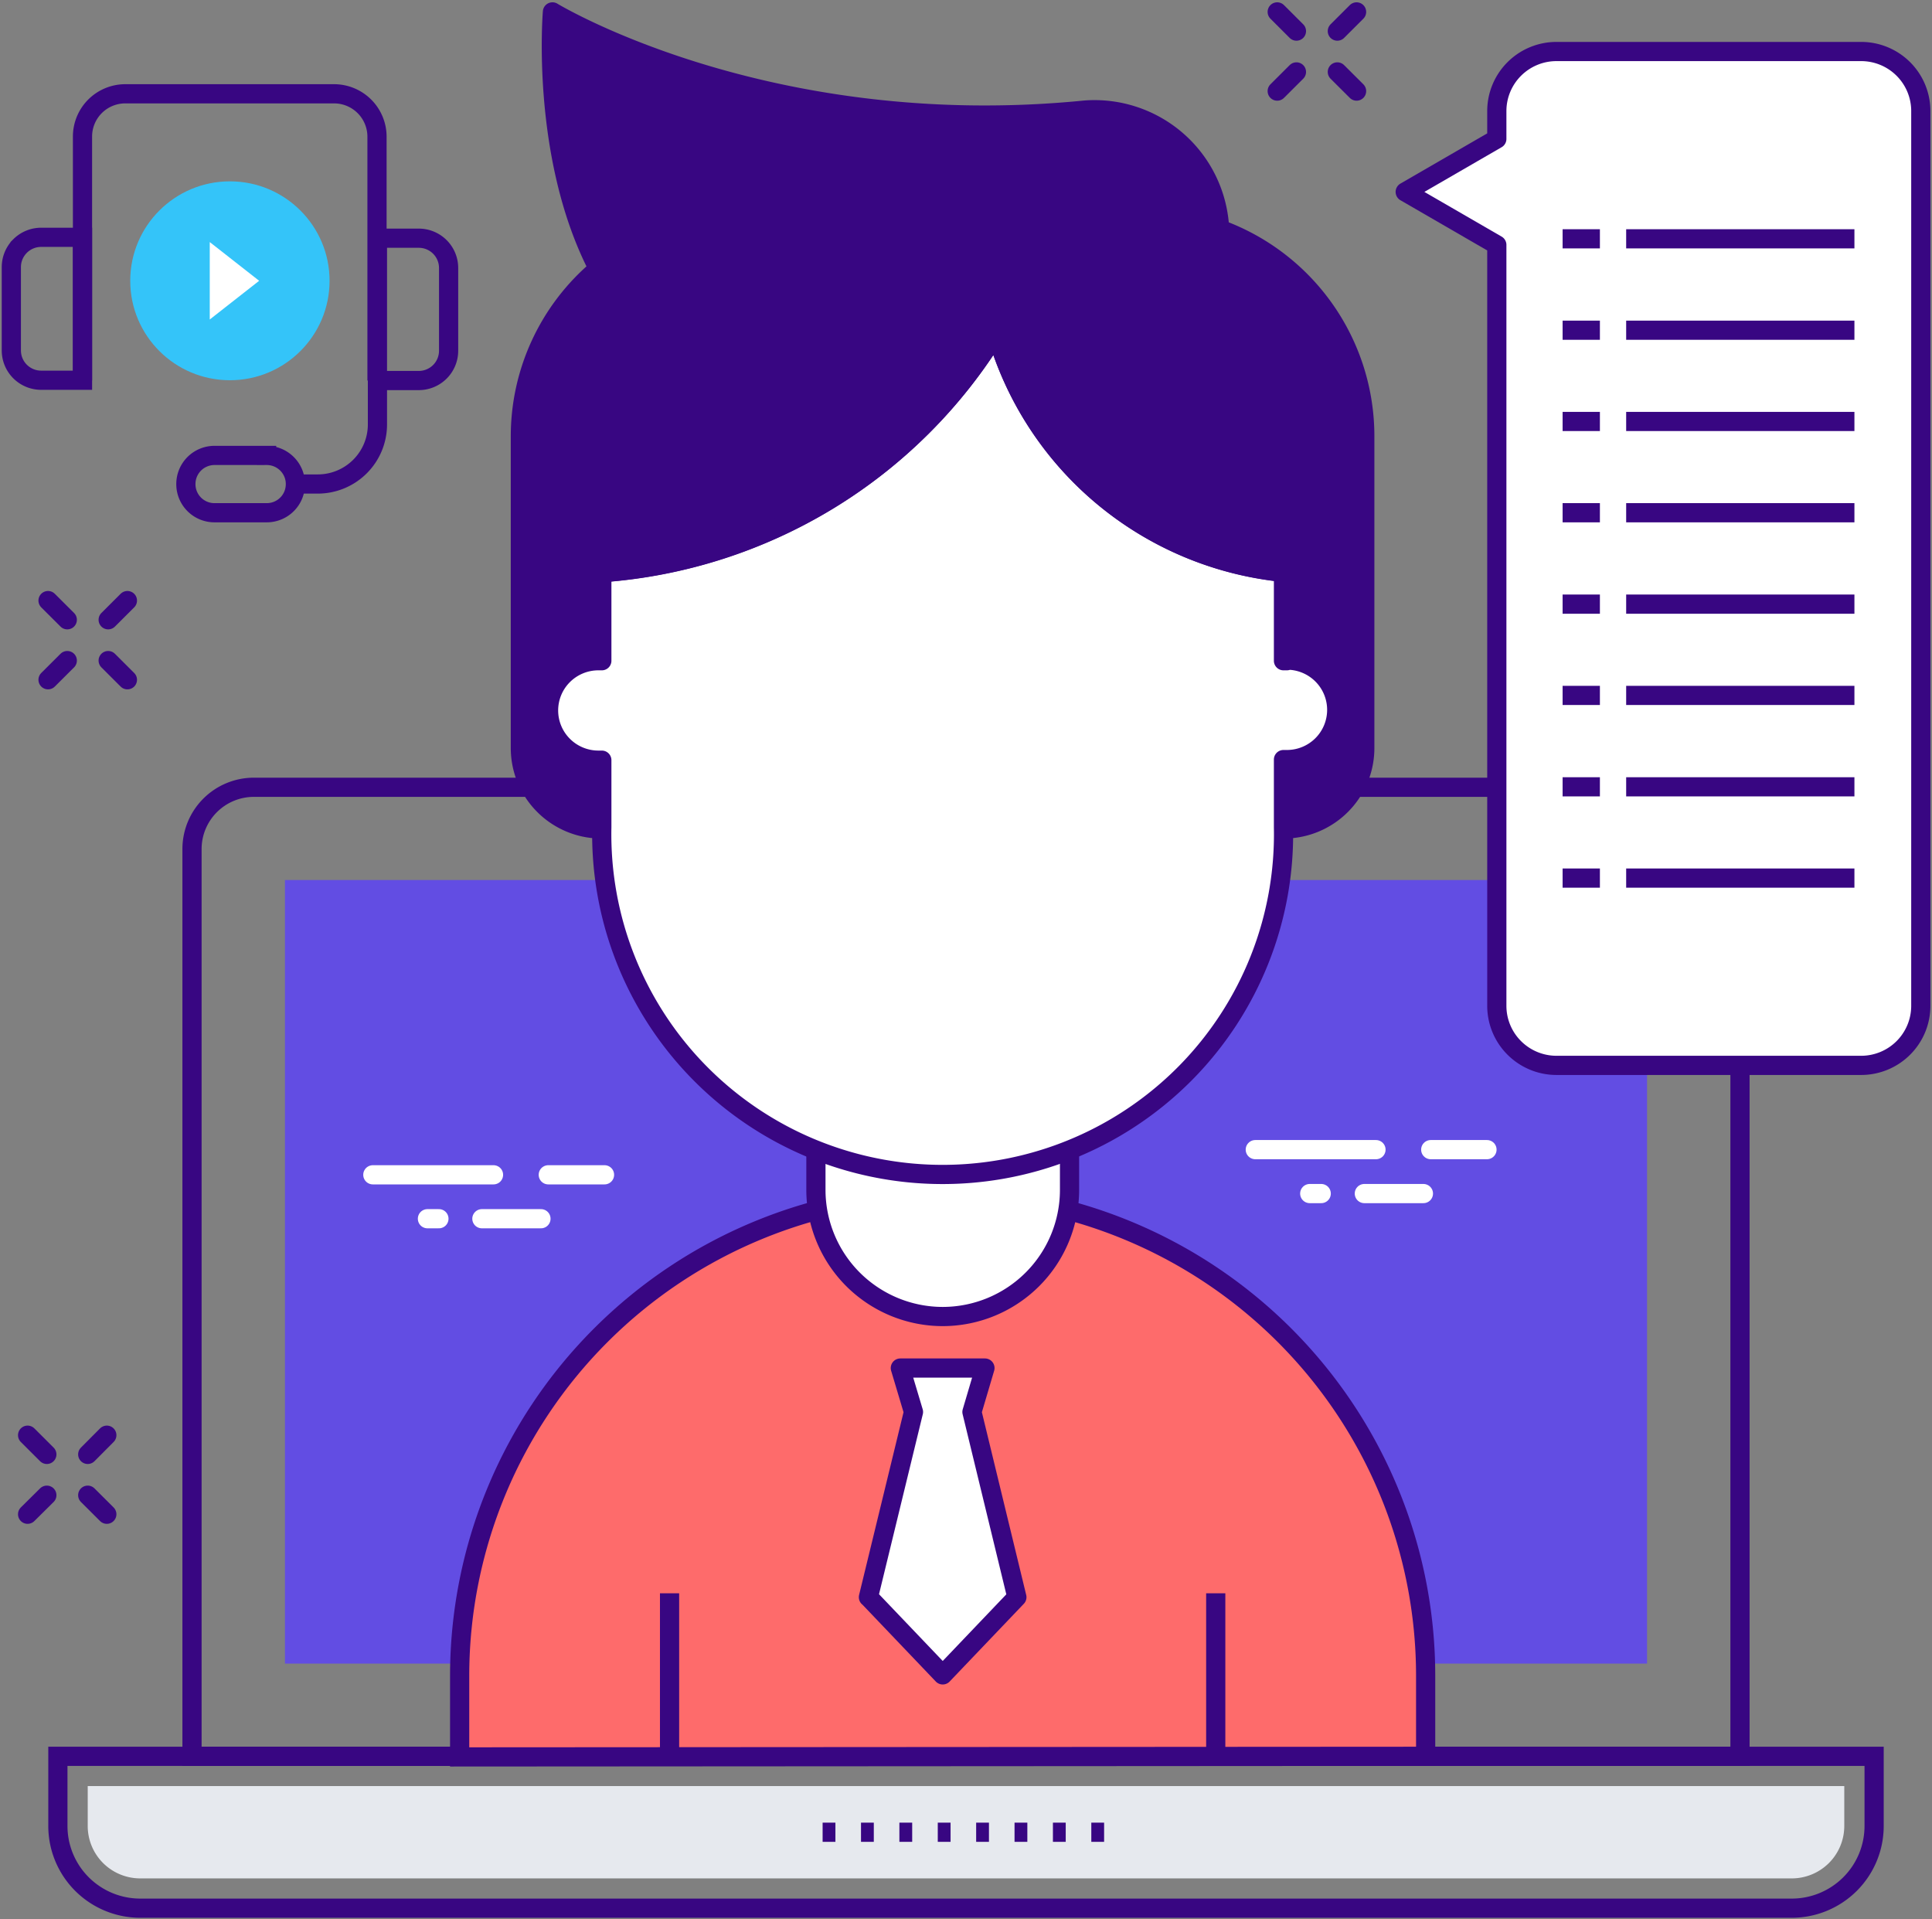
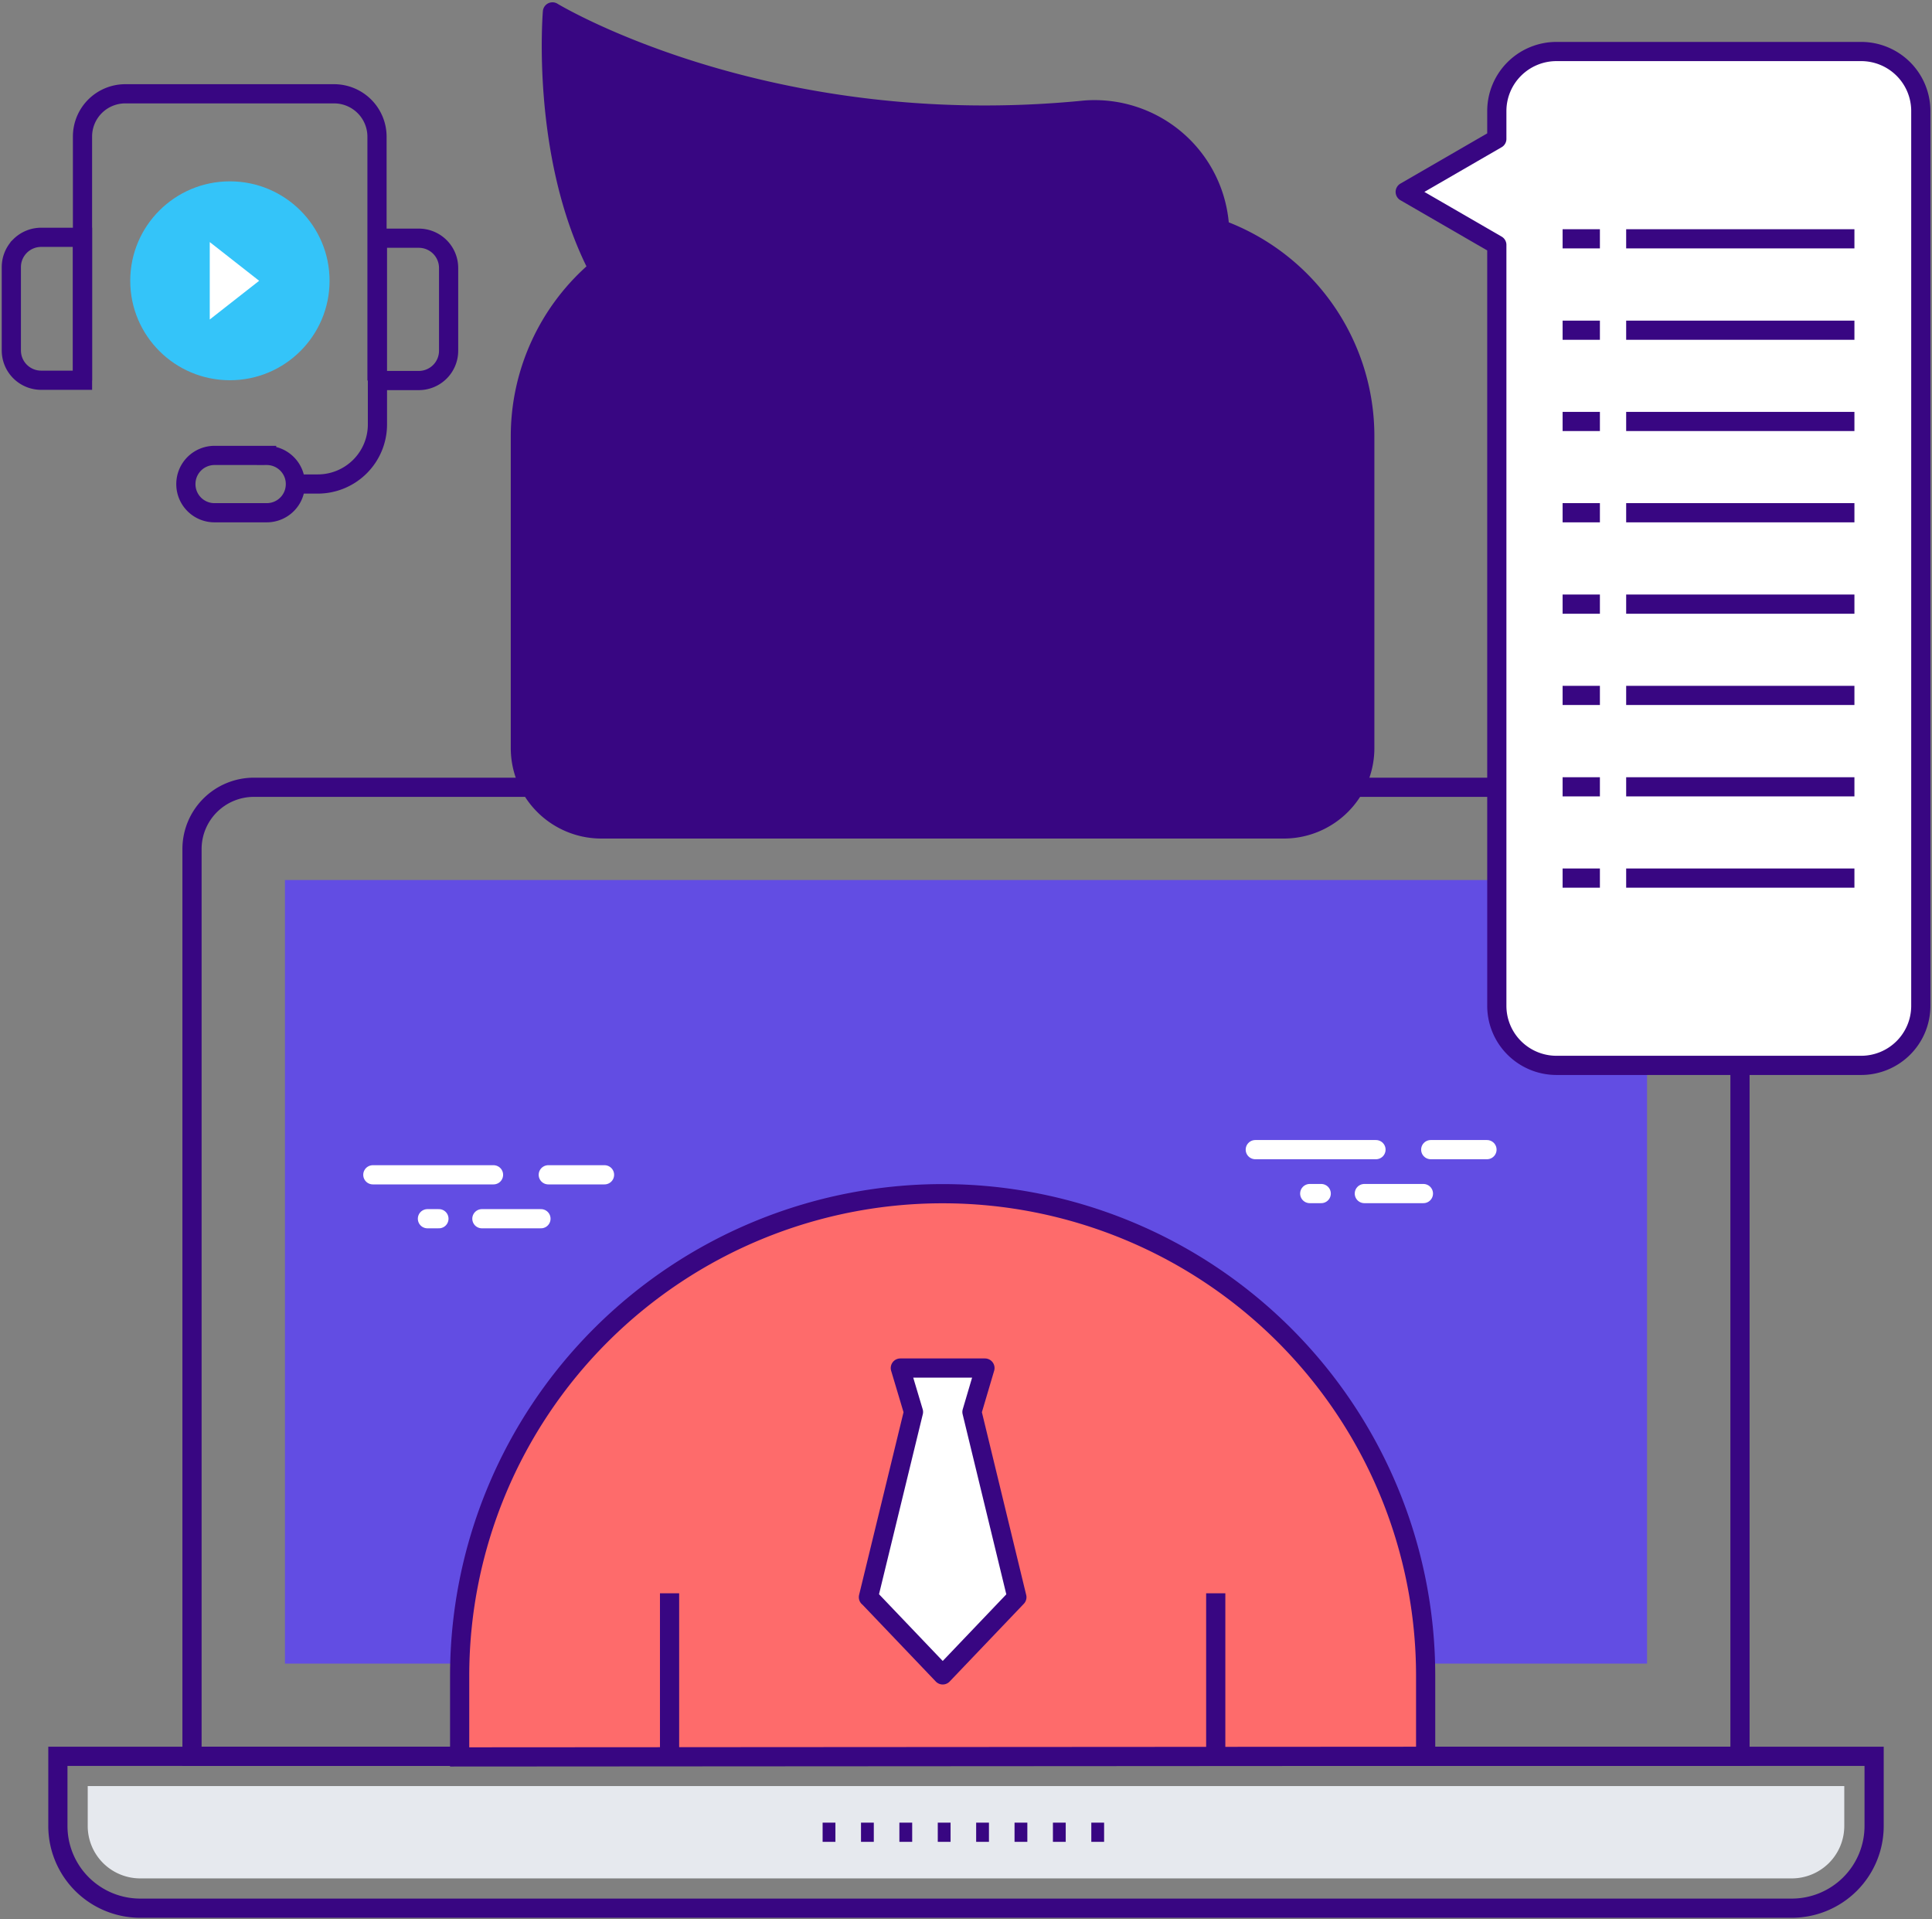
<svg xmlns="http://www.w3.org/2000/svg" fill="none" viewBox="0 0 151 150">
  <rect x="0" y="0" width="151" height="150" fill="#808080" stroke="none" />
  <path d="M6.448 29.74V10.67c0-.886.353-1.736.98-2.362a3.35 3.35 0 0 1 2.367-.978h16.324a3.362 3.362 0 0 1 2.363.982c.627.625.98 1.473.984 2.357v19.07M29.5 18.616h3.23c.619 0 1.212.245 1.65.682.437.436.682 1.028.682 1.645v6.47c0 .616-.245 1.208-.683 1.645a2.335 2.335 0 0 1-1.649.681H29.5V18.616Z" stroke="#380682" stroke-width="1.5" stroke-miterlimit="10" />
  <path d="M6.448 29.716h-3.23a2.335 2.335 0 0 1-1.649-.681 2.324 2.324 0 0 1-.683-1.646v-6.515c0-.618.246-1.21.683-1.646a2.334 2.334 0 0 1 1.65-.681h3.23v11.169Z" stroke="#380682" stroke-width="1.5" stroke-miterlimit="10" />
  <path d="M17.968 29.716c4.302 0 7.79-3.48 7.79-7.772 0-4.293-3.488-7.772-7.79-7.772s-7.789 3.48-7.789 7.772 3.487 7.772 7.79 7.772Z" fill="#34C4F9" />
  <path d="M16.394 18.919v6.05l3.86-3.025-3.86-3.025Z" fill="#fff" />
  <path d="M29.5 29.74v3.432a4.649 4.649 0 0 1-1.366 3.29 4.67 4.67 0 0 1-3.298 1.364h-1.714M20.837 40.071h-4.07a2.232 2.232 0 0 1-2.239-2.234 2.23 2.23 0 0 1 1.38-2.074c.272-.113.565-.171.86-.171h4.069a2.244 2.244 0 0 1 2.082 1.384c.113.273.17.566.168.861a2.23 2.23 0 0 1-1.39 2.068 2.243 2.243 0 0 1-.86.166ZM4.524 137.26v5.445c0 1.701.677 3.333 1.881 4.537a6.449 6.449 0 0 0 4.544 1.886h129.102a6.45 6.45 0 0 0 4.544-1.886 6.413 6.413 0 0 0 1.881-4.537v-5.445H4.524Z" stroke="#380682" stroke-width="1.5" stroke-miterlimit="10" />
  <path d="M10.95 146.8a4.111 4.111 0 0 1-2.896-1.203 4.092 4.092 0 0 1-1.198-2.892v-3.119h137.288v3.119a4.093 4.093 0 0 1-1.198 2.892 4.11 4.11 0 0 1-2.895 1.203H10.949Z" fill="#E6E9EE" />
  <path d="M15.007 66.355v70.904h120.986V66.355c0-1.28-.509-2.509-1.417-3.414a4.843 4.843 0 0 0-3.422-1.414H19.846a4.844 4.844 0 0 0-3.422 1.414 4.824 4.824 0 0 0-1.417 3.414Z" stroke="#380682" stroke-width="1.5" stroke-miterlimit="10" />
  <path d="M128.729 68.775H22.271v61.236h106.458V68.775Z" fill="#624DE3" />
  <path d="M64.294 143.193h22.411" stroke="#380682" stroke-width="1.5" stroke-miterlimit="10" stroke-dasharray="1 2" />
  <path d="M111.425 137.259v-6.294c0-9.99-3.976-19.571-11.054-26.636a37.797 37.797 0 0 0-53.387-.004 37.633 37.633 0 0 0-11.059 26.64v6.341l75.5-.047Z" fill="#FE6B6B" stroke="#380682" stroke-width="1.5" stroke-miterlimit="10" />
-   <path d="M83.592 93v-8.832H63.77V93a9.89 9.89 0 0 0 2.906 6.99 9.934 9.934 0 0 0 7.005 2.899 9.934 9.934 0 0 0 7.005-2.9A9.89 9.89 0 0 0 83.592 93Z" fill="#fff" stroke="#380682" stroke-width="1.5" stroke-miterlimit="10" />
  <path d="M95.322 17.907a9.758 9.758 0 0 0-3.277-6.866A9.8 9.8 0 0 0 84.828 8.6C59.875 11.089 43.178.93 43.178.93S42.21 12.24 46.769 21a17.131 17.131 0 0 0-4.503 5.883 17.095 17.095 0 0 0-1.595 7.23v24.353a6.307 6.307 0 0 0 1.858 4.471 6.331 6.331 0 0 0 4.485 1.847h53.322c1.68 0 3.29-.666 4.477-1.851a6.31 6.31 0 0 0 1.855-4.467V34.114a17.195 17.195 0 0 0-3.11-9.89 17.251 17.251 0 0 0-8.236-6.317Z" fill="#380682" stroke="#380682" stroke-width="1.5" stroke-linejoin="round" />
-   <path d="M100.581 51.637h-.268v-6.912A26.09 26.09 0 0 1 86.206 38.8a26 26 0 0 1-8.34-12.807 39.428 39.428 0 0 1-13.139 13.102 39.529 39.529 0 0 1-17.69 5.654v6.888h-.268c-1.033 0-2.023.41-2.754 1.138a3.881 3.881 0 0 0 0 5.496 3.899 3.899 0 0 0 2.754 1.138h.268v5.236a26.538 26.538 0 0 0 1.866 10.344 26.581 26.581 0 0 0 5.736 8.814 26.647 26.647 0 0 0 8.711 5.907 26.693 26.693 0 0 0 29.36-5.907 26.58 26.58 0 0 0 5.737-8.814 26.538 26.538 0 0 0 1.866-10.344v-5.283h.268a3.9 3.9 0 0 0 2.754-1.138 3.882 3.882 0 0 0 0-5.496 3.9 3.9 0 0 0-2.754-1.138v.047Z" fill="#fff" stroke="#380682" stroke-width="1.5" stroke-linejoin="round" />
  <path d="M102.925 44.865c-.875 0-1.761 0-2.612-.128a26.09 26.09 0 0 1-14.107-5.926 26 26 0 0 1-8.34-12.806A39.403 39.403 0 0 1 64.73 39.109a39.505 39.505 0 0 1-17.692 5.651c-.968.07-1.924.105-2.903.105" stroke="#380682" stroke-width="1.5" stroke-linecap="round" stroke-linejoin="round" />
  <path d="M95.019 137.26v-12.741M52.331 137.26v-12.741" stroke="#380682" stroke-width="1.5" stroke-miterlimit="10" />
  <path d="m79.476 124.822-5.795 6.073-5.795-6.073h-.012l3.521-14.475-1.026-3.432h6.612l-1.015 3.432 3.51 14.475ZM145.461 4.026h-23.81a4.67 4.67 0 0 0-3.298 1.363 4.647 4.647 0 0 0-1.366 3.29v2.177l-7.159 4.142 7.159 4.142v59.467c0 1.234.491 2.418 1.366 3.29a4.67 4.67 0 0 0 3.298 1.364h23.81c1.237 0 2.424-.49 3.298-1.363a4.647 4.647 0 0 0 1.366-3.291V8.622a4.647 4.647 0 0 0-1.386-3.254 4.67 4.67 0 0 0-3.278-1.342Z" fill="#fff" stroke="#380682" stroke-width="1.5" stroke-linejoin="round" />
  <path d="M122.129 18.663h2.915M127.097 18.663h17.84M122.129 25.807h2.915M127.097 25.807h17.84M122.129 32.939h2.915M127.097 32.939h17.84M122.129 40.071h2.915M127.097 40.071h17.84M122.129 47.215h2.915M127.097 47.215h17.84M122.129 54.348h2.915M127.097 54.348h17.84M122.129 61.492h2.915M127.097 61.492h17.84M122.129 68.624h2.915M127.097 68.624h17.84" stroke="#380682" stroke-width="1.5" stroke-linejoin="round" />
-   <path d="m9.958 46.936-1.504 1.501M5.259 51.625l-1.505 1.5M9.958 53.126l-1.504-1.501M5.259 48.437l-1.505-1.501M106.027.93l-1.505 1.502M101.327 5.62l-1.504 1.5M106.027 7.12l-1.505-1.5M101.327 2.432 99.823.93M8.349 112.163l-1.493 1.501M3.661 116.852l-1.504 1.489M8.349 118.341l-1.493-1.489M3.661 113.664l-1.504-1.501" stroke="#380682" stroke-width="1.5" stroke-miterlimit="10" stroke-linecap="round" />
  <path d="M98.11 89.846h9.433M106.633 93.279h4.617M111.822 89.846h4.396M102.365 93.279h.898M29.14 91.813h9.432M37.663 95.245h4.617M42.852 91.813h4.396M33.407 95.245h.898" stroke="#fff" stroke-width="1.5" stroke-linecap="round" stroke-linejoin="round" />
</svg>